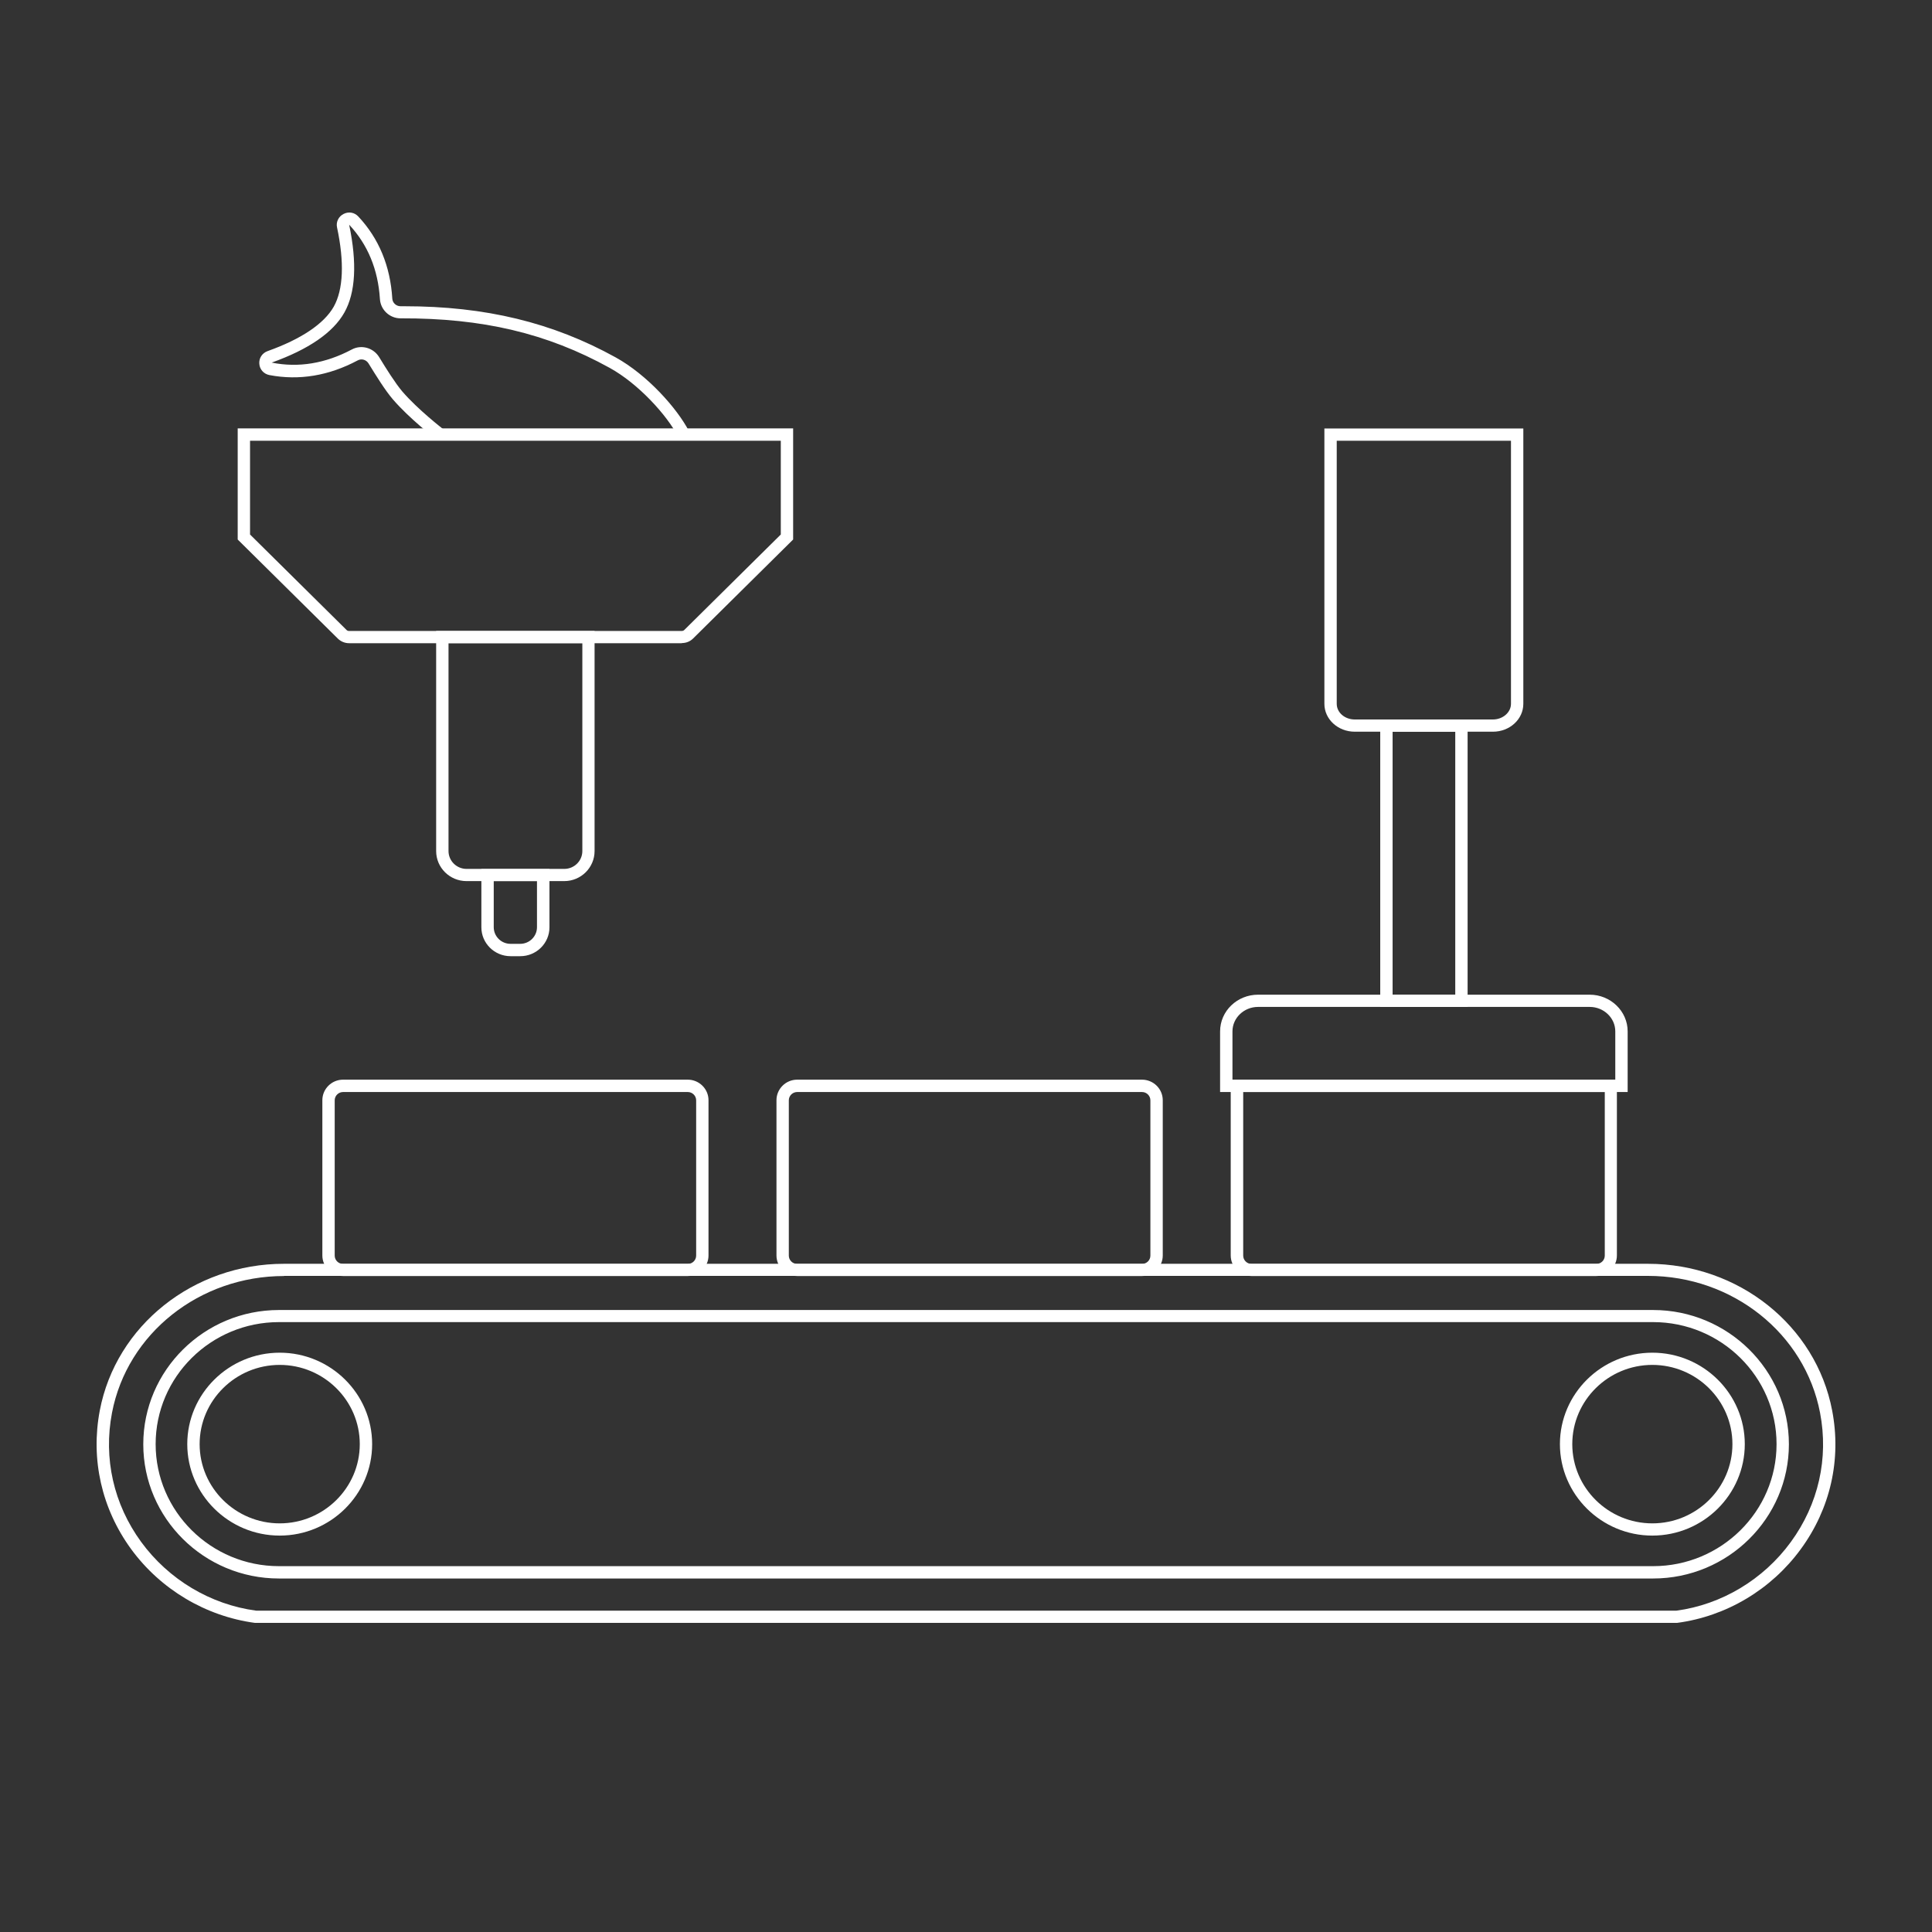
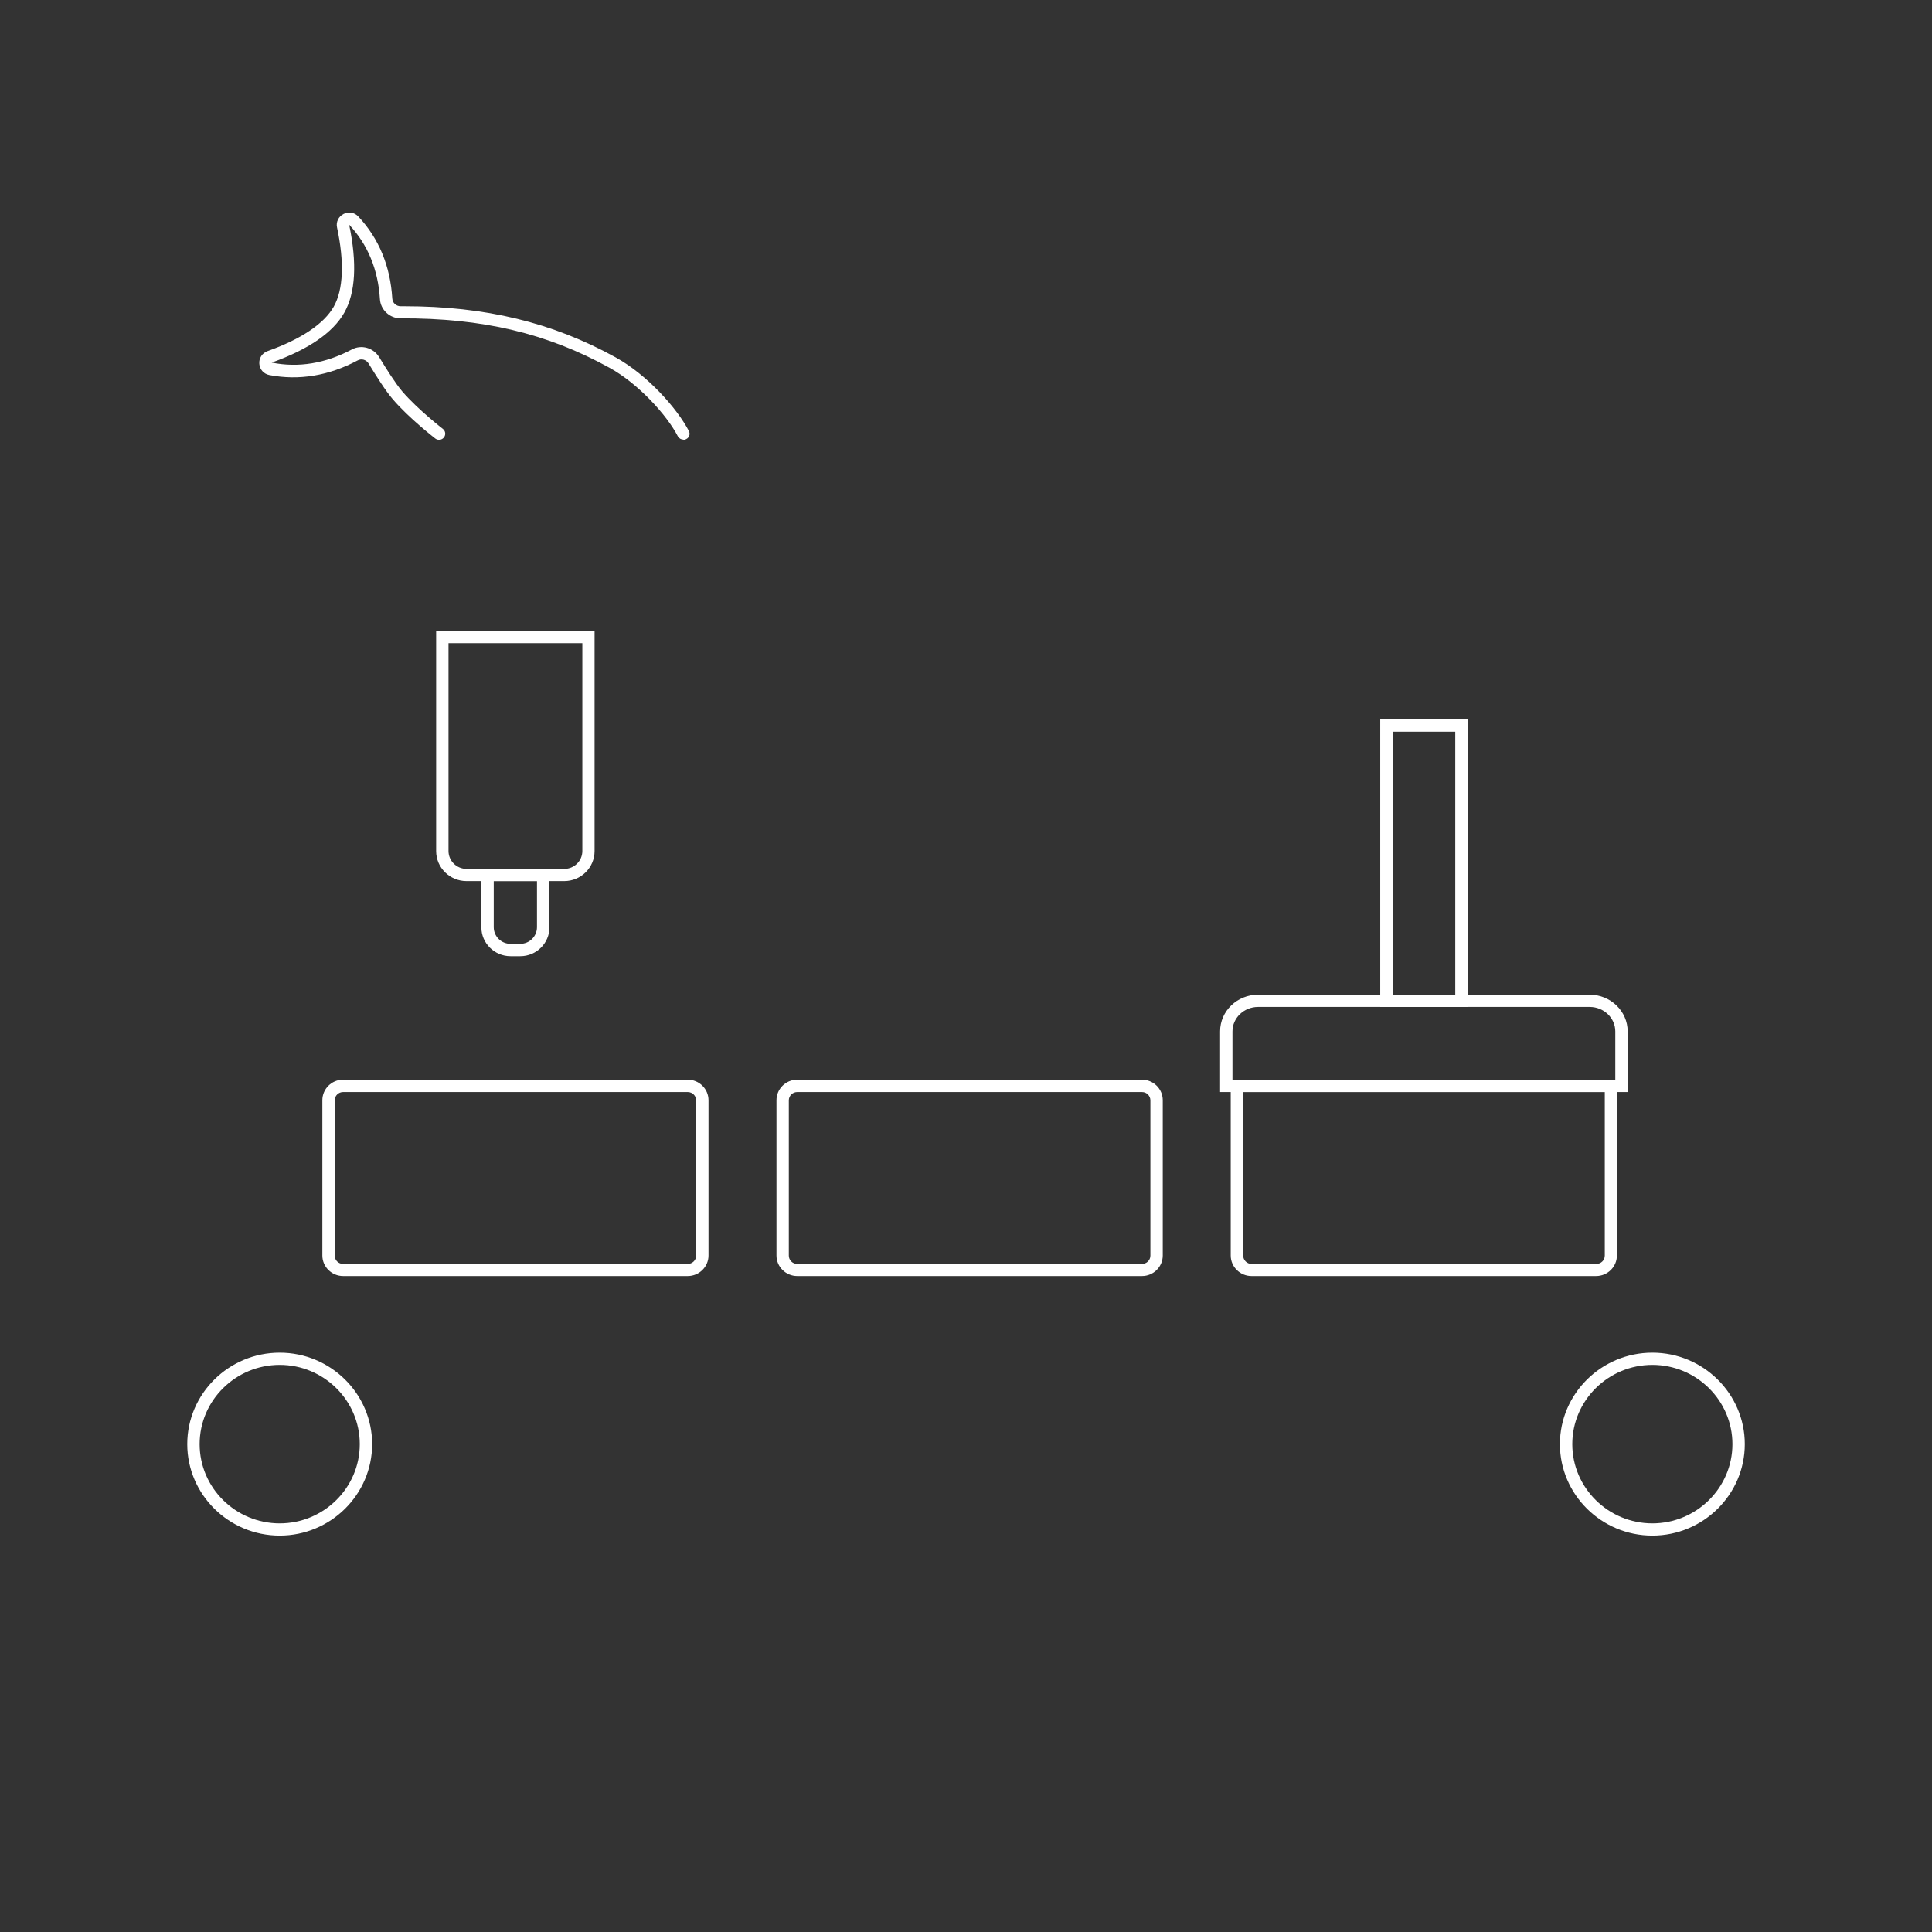
<svg xmlns="http://www.w3.org/2000/svg" width="100" height="100" viewBox="0 0 100 100" fill="none">
  <rect x="0" y="0" width="100" height="100" fill="#333333" stroke="none" />
-   <path d="M13.237 84H13.192C10.653 83.658 8.318 82.272 6.789 80.184C5.261 78.089 4.685 75.539 5.165 73.008C6.003 68.61 10.013 65.414 14.695 65.414H85.302C89.984 65.414 93.994 68.61 94.832 73.008C95.318 75.539 94.742 78.089 93.207 80.184C91.685 82.272 89.35 83.665 86.805 84H13.224H13.237ZM14.701 66.047C10.326 66.047 6.585 69.021 5.798 73.122C5.344 75.482 5.881 77.855 7.307 79.811C8.727 81.753 10.889 83.051 13.256 83.367H86.773C89.101 83.057 91.276 81.76 92.695 79.811C94.122 77.855 94.659 75.482 94.205 73.122C93.418 69.021 89.677 66.04 85.302 66.04H14.695L14.701 66.047ZM85.564 81.703H14.439C10.563 81.703 7.416 78.583 7.416 74.754C7.416 70.926 10.569 67.806 14.439 67.806H85.564C89.44 67.806 92.593 70.926 92.593 74.754C92.593 78.583 89.44 81.703 85.564 81.703ZM14.439 68.432C10.915 68.432 8.056 71.267 8.056 74.748C8.056 78.228 10.921 81.064 14.439 81.064H85.564C89.088 81.064 91.954 78.228 91.954 74.748C91.954 71.267 89.088 68.432 85.564 68.432H14.439Z" fill="white" />
  <path d="M14.478 79.482C11.842 79.482 9.693 77.355 9.693 74.748C9.693 72.141 11.842 70.015 14.478 70.015C17.113 70.015 19.262 72.141 19.262 74.748C19.262 77.355 17.113 79.482 14.478 79.482ZM14.478 70.647C12.194 70.647 10.333 72.489 10.333 74.748C10.333 77.007 12.194 78.849 14.478 78.849C16.761 78.849 18.622 77.007 18.622 74.748C18.622 72.489 16.761 70.647 14.478 70.647Z" fill="white" />
  <path d="M85.525 79.482C82.89 79.482 80.741 77.355 80.741 74.748C80.741 72.141 82.89 70.015 85.525 70.015C88.161 70.015 90.31 72.141 90.31 74.748C90.31 77.355 88.161 79.482 85.525 79.482ZM85.525 70.647C83.242 70.647 81.381 72.489 81.381 74.748C81.381 77.007 83.242 78.849 85.525 78.849C87.809 78.849 89.67 77.007 89.67 74.748C89.67 72.489 87.809 70.647 85.525 70.647Z" fill="white" />
  <path d="M84.247 56.523H63.152V53.384C63.152 52.333 64.035 51.485 65.116 51.485H82.283C83.364 51.485 84.247 52.34 84.247 53.384V56.523ZM63.792 55.89H83.607V53.384C83.607 52.688 83.012 52.118 82.283 52.118H65.116C64.387 52.118 63.792 52.688 63.792 53.384V55.89Z" fill="white" />
  <path d="M75.963 52.118H71.441V37.24H75.963V52.118ZM72.081 51.485H75.324V37.873H72.081V51.485Z" fill="white" />
-   <path d="M77.274 37.873H70.123C69.253 37.873 68.55 37.228 68.55 36.43V22.179H78.847V36.43C78.847 37.228 78.144 37.873 77.274 37.873ZM69.189 22.812V36.43C69.189 36.88 69.605 37.24 70.123 37.24H77.274C77.786 37.24 78.208 36.873 78.208 36.43V22.812H69.189Z" fill="white" />
  <path d="M35.374 22.755C35.259 22.755 35.144 22.692 35.086 22.584C34.517 21.483 33.039 19.857 31.555 19.04C28.3 17.243 24.974 16.465 20.746 16.477H20.733C20.17 16.477 19.703 16.041 19.665 15.484C19.569 13.953 19.038 12.662 18.072 11.63C18.488 13.617 18.405 15.149 17.823 16.18C17.241 17.212 15.975 18.085 14.062 18.768C15.45 19.047 16.844 18.813 18.207 18.091C18.699 17.825 19.32 17.996 19.62 18.477L19.659 18.54C19.972 19.053 20.452 19.825 20.823 20.262C21.635 21.205 22.908 22.186 22.921 22.198C23.061 22.306 23.087 22.502 22.978 22.641C22.869 22.78 22.671 22.806 22.53 22.698C22.479 22.654 21.194 21.667 20.337 20.673C19.934 20.205 19.46 19.433 19.115 18.876L19.077 18.813C18.955 18.616 18.712 18.547 18.514 18.654C17.017 19.452 15.482 19.705 13.947 19.414C13.653 19.357 13.442 19.123 13.422 18.831C13.397 18.54 13.569 18.275 13.851 18.173C15.591 17.553 16.774 16.756 17.273 15.876C17.772 14.99 17.829 13.573 17.446 11.775C17.382 11.491 17.522 11.206 17.785 11.073C18.047 10.94 18.347 10.991 18.546 11.206C19.614 12.345 20.202 13.775 20.305 15.452C20.317 15.68 20.509 15.851 20.733 15.851C20.797 15.851 20.867 15.851 20.931 15.851C25.121 15.851 28.6 16.693 31.862 18.496C33.513 19.407 35.048 21.141 35.655 22.306C35.739 22.464 35.675 22.654 35.515 22.73C35.47 22.755 35.419 22.768 35.367 22.768L35.374 22.755Z" fill="white" />
  <path d="M29.208 45.606H24.149C23.279 45.606 22.575 44.91 22.575 44.05V32.659H30.775V44.05C30.775 44.91 30.071 45.606 29.202 45.606H29.208ZM23.215 33.291V44.05C23.215 44.556 23.631 44.974 24.149 44.974H29.208C29.72 44.974 30.142 44.562 30.142 44.05V33.291H23.221H23.215Z" fill="white" />
  <path d="M26.924 49.492H26.425C25.594 49.492 24.916 48.821 24.916 47.999V44.98H28.44V47.999C28.44 48.821 27.762 49.492 26.931 49.492H26.924ZM25.556 45.606V47.992C25.556 48.467 25.946 48.853 26.425 48.853H26.924C27.404 48.853 27.794 48.467 27.794 47.992V45.606H25.549H25.556Z" fill="white" />
-   <path d="M35.29 33.292H18.066C17.848 33.292 17.637 33.203 17.484 33.051L12.303 27.925V22.173H41.053V27.925L35.872 33.051C35.719 33.203 35.514 33.285 35.29 33.285V33.292ZM12.942 27.666L17.938 32.608C17.97 32.64 18.015 32.659 18.066 32.659H35.29C35.322 32.659 35.373 32.652 35.418 32.608L40.414 27.666V22.812H12.942V27.666Z" fill="white" />
  <path d="M35.598 66.047H17.759C17.171 66.047 16.685 65.572 16.685 64.984V56.947C16.685 56.364 17.164 55.883 17.759 55.883H35.598C36.186 55.883 36.672 56.358 36.672 56.947V64.984C36.672 65.566 36.193 66.047 35.598 66.047ZM17.759 56.523C17.523 56.523 17.324 56.712 17.324 56.953V64.99C17.324 65.224 17.516 65.42 17.759 65.42H35.598C35.834 65.42 36.033 65.23 36.033 64.99V56.953C36.033 56.719 35.841 56.523 35.598 56.523H17.759Z" fill="white" />
  <path d="M59.109 66.047H41.264C40.676 66.047 40.19 65.572 40.19 64.984V56.947C40.19 56.364 40.669 55.883 41.264 55.883H59.109C59.698 55.883 60.184 56.358 60.184 56.947V64.984C60.184 65.566 59.704 66.047 59.109 66.047ZM41.264 56.523C41.027 56.523 40.829 56.712 40.829 56.953V64.99C40.829 65.224 41.021 65.42 41.264 65.42H59.109C59.346 65.42 59.544 65.23 59.544 64.99V56.953C59.544 56.719 59.352 56.523 59.109 56.523H41.264Z" fill="white" />
  <path d="M82.622 66.047H64.777C64.188 66.047 63.702 65.572 63.702 64.984V55.883H83.69V64.984C83.69 65.566 83.21 66.047 82.615 66.047H82.622ZM64.348 56.523V64.99C64.348 65.224 64.54 65.42 64.783 65.42H82.628C82.865 65.42 83.063 65.23 83.063 64.99V56.523H64.355H64.348Z" fill="white" />
</svg>